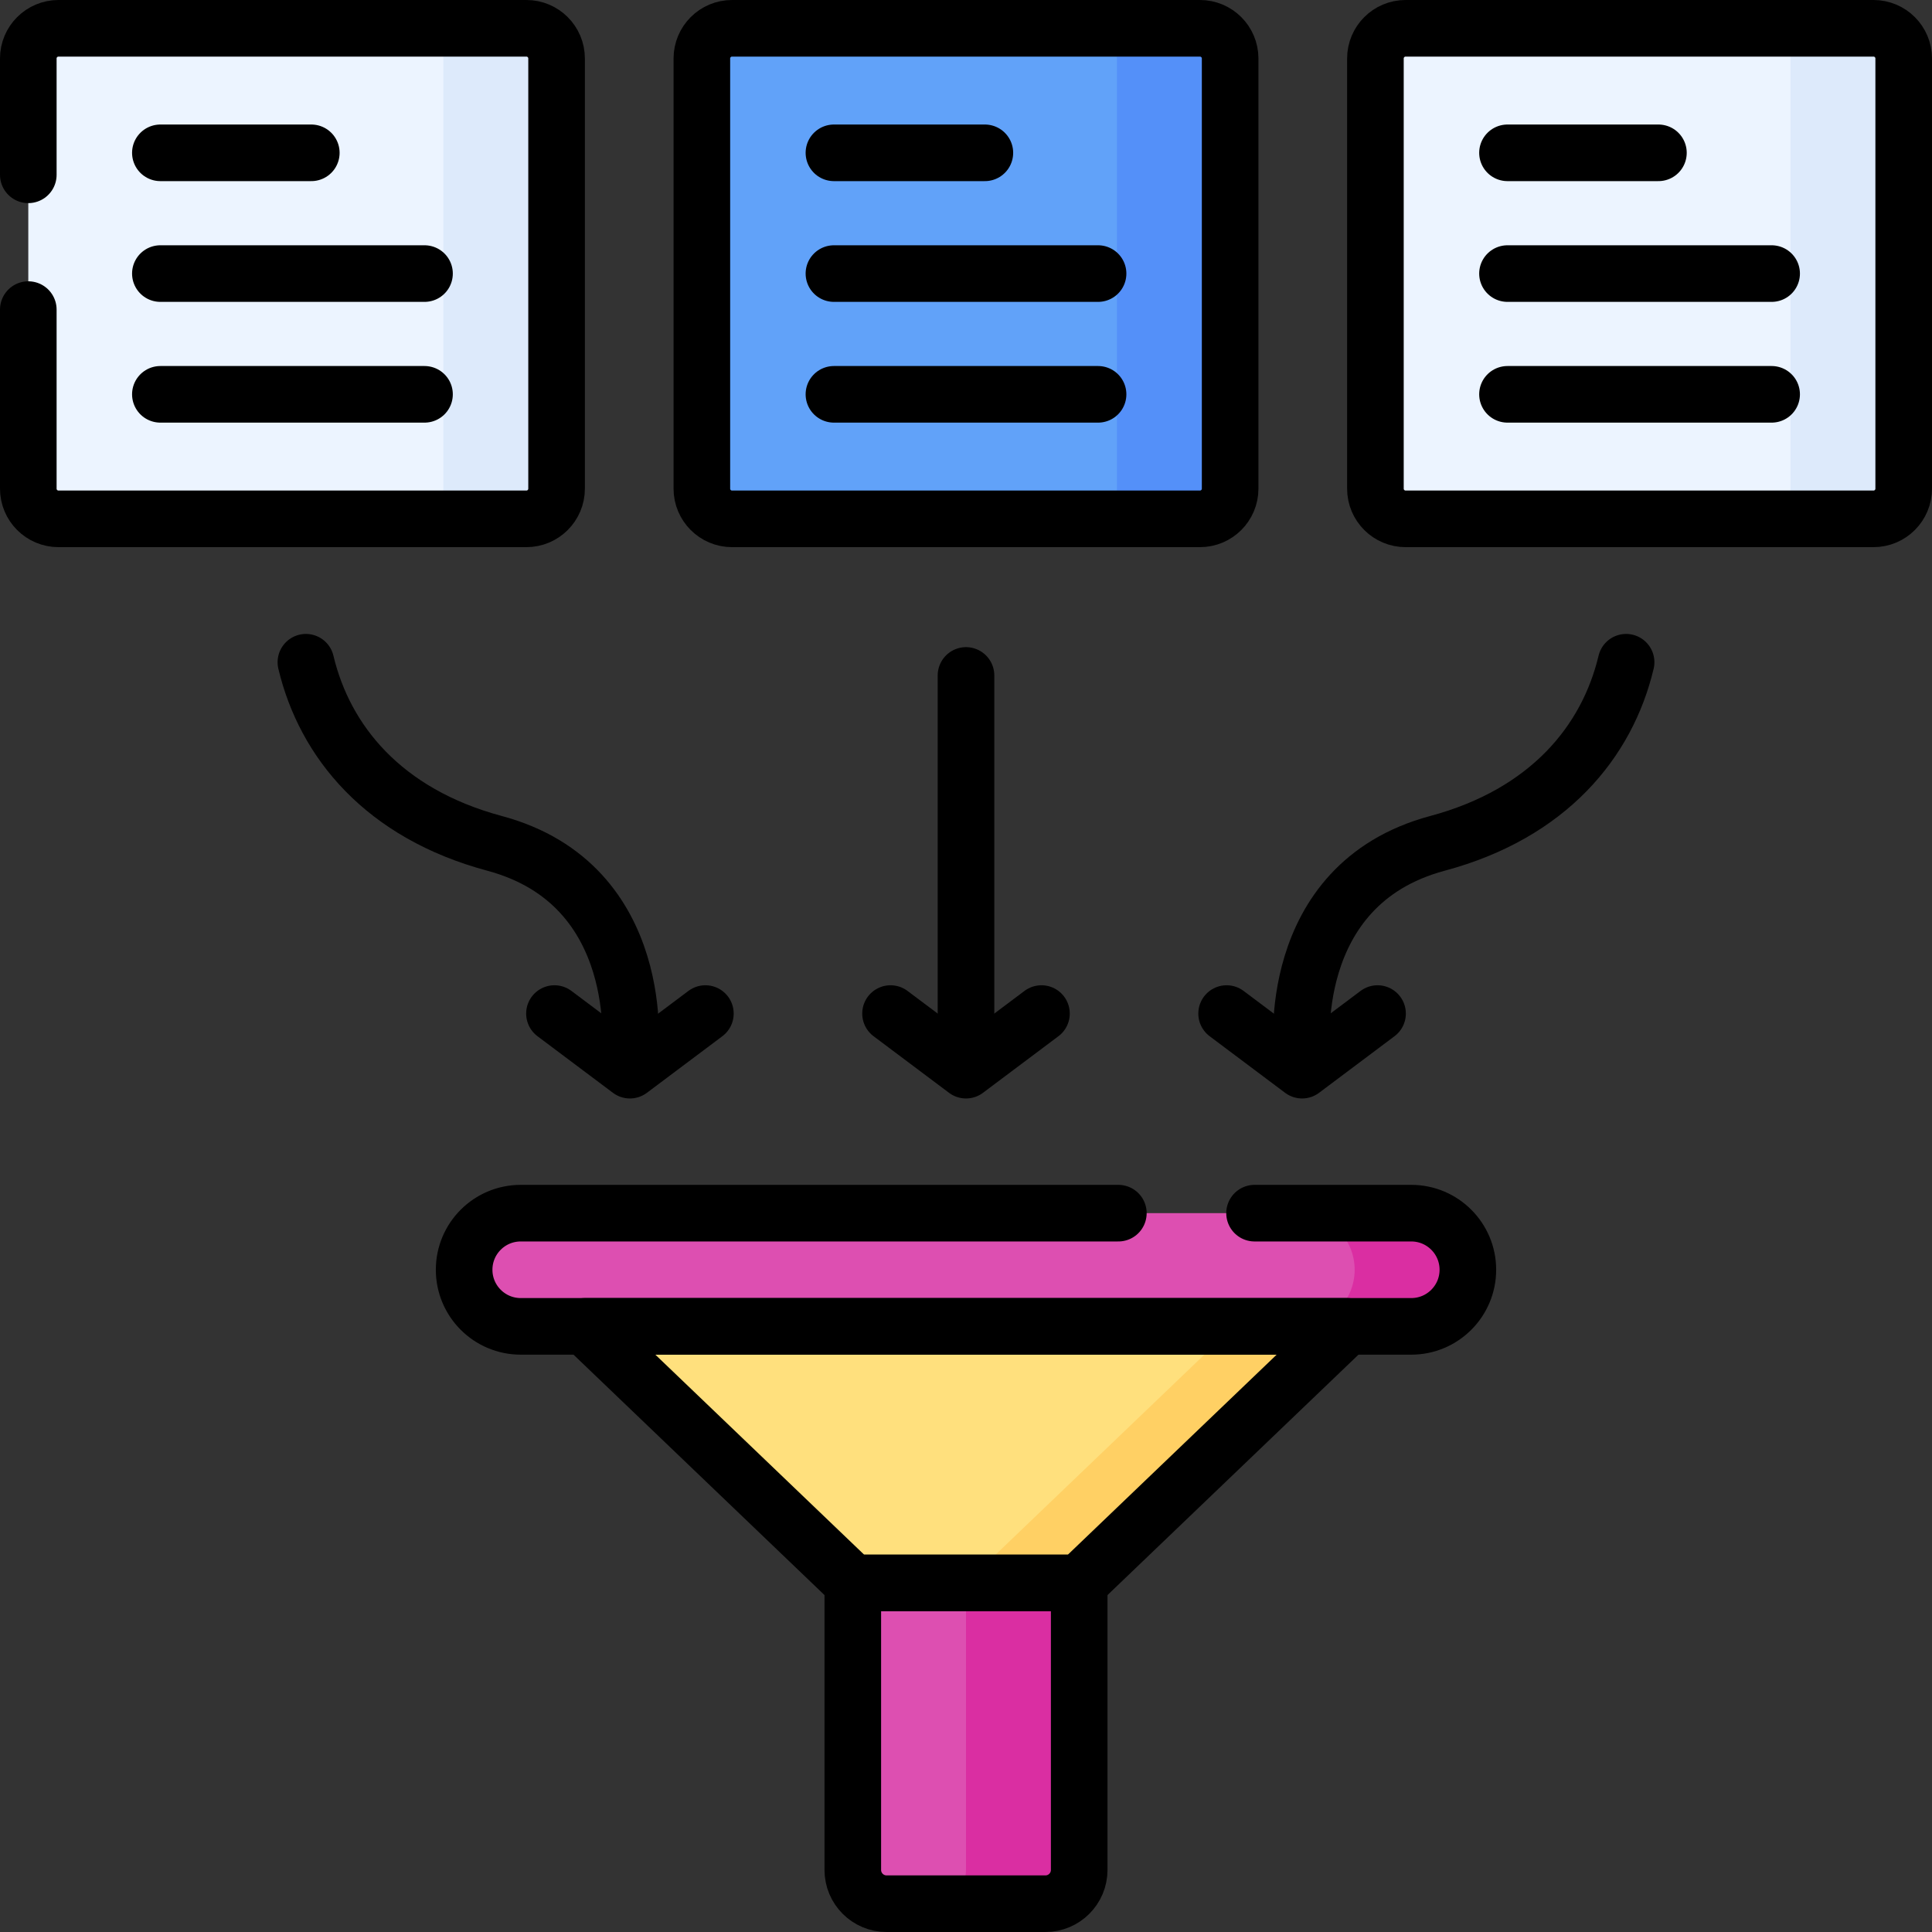
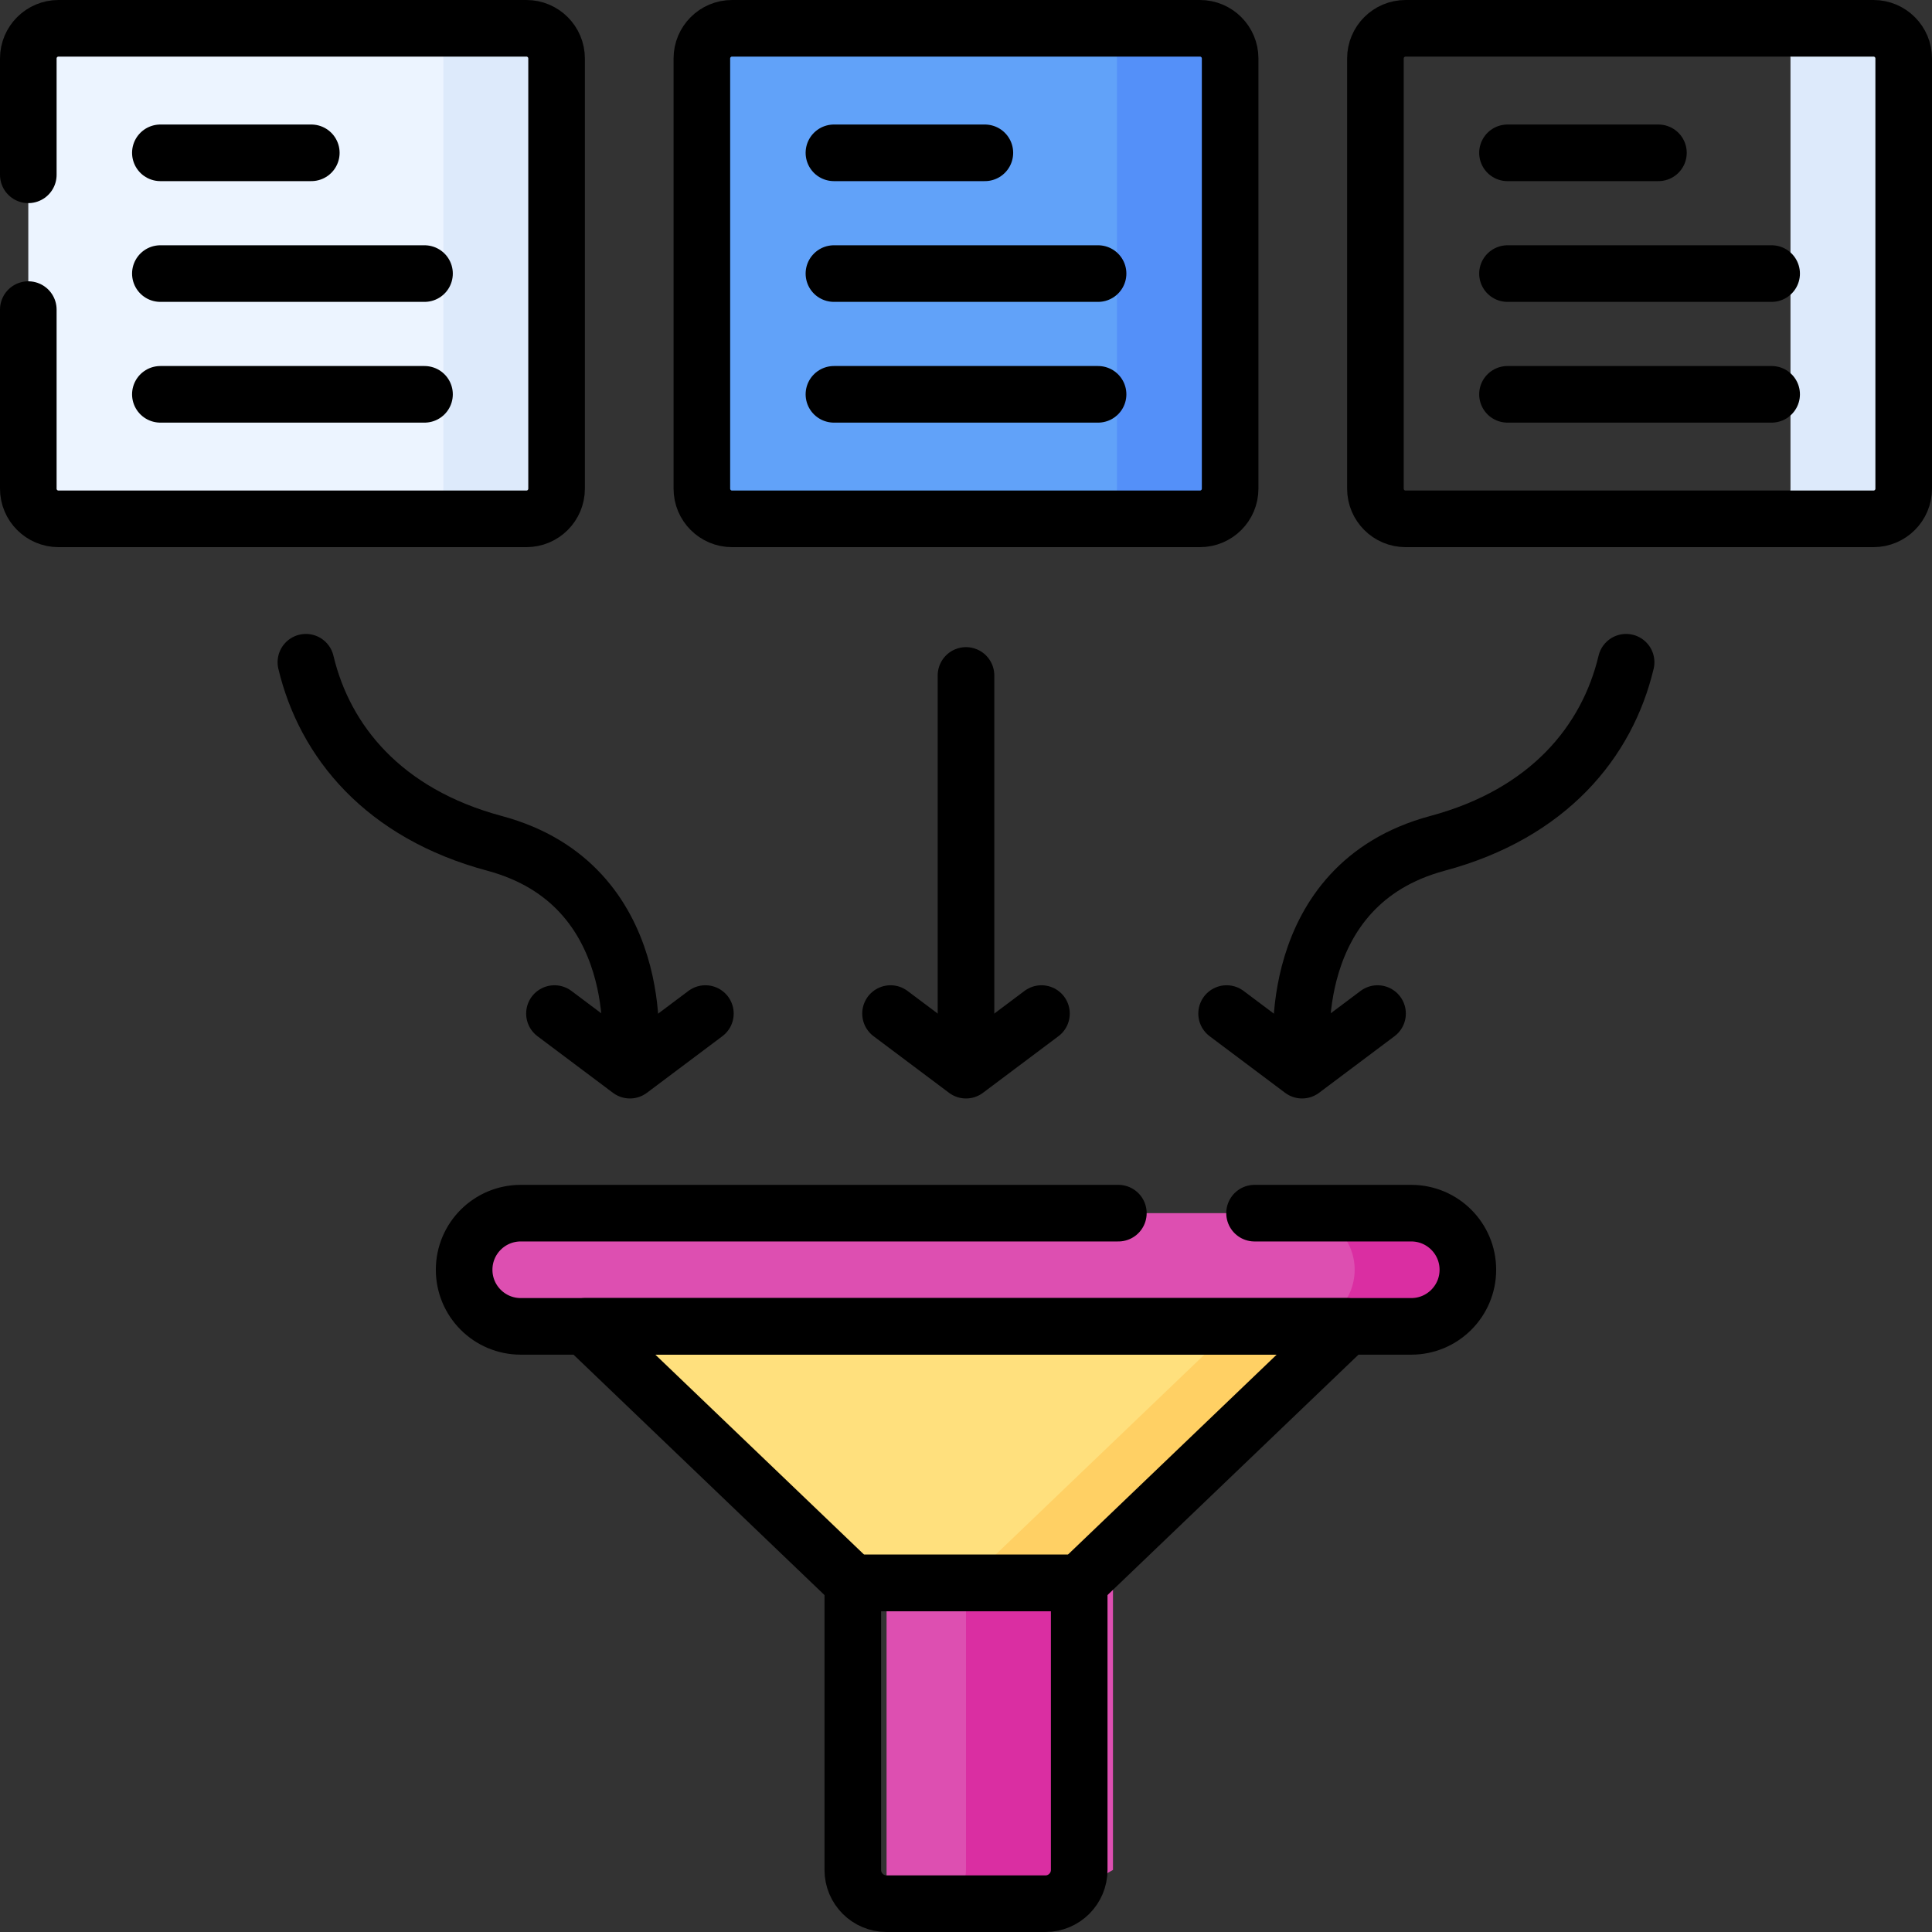
<svg xmlns="http://www.w3.org/2000/svg" version="1.1" id="Capa_1" x="0px" y="0px" viewBox="0 0 512 512" style="enable-background:new 0 0 512 512;" xml:space="preserve" width="512" height="512">
  <rect x="0" y="0" width="512" height="512" fill="#333333" stroke="none" />
  <g>
    <polygon style="fill:#FFE07D;" points="286.009,419.5 225.991,419.5 155,351.5 357,351.5 &#09;" />
    <polygon style="fill:#FFD064;" points="327,351.5 256.009,419.5 286.009,419.5 357,351.5 &#09;" />
-     <path style="fill:#DD4FB1;" d="M277.048,504.5h-42.096c-4.944,0-8.952-4.008-8.952-8.952V419.5h60v76.048&#10;&#09;&#09;C286,500.492,281.992,504.5,277.048,504.5z" />
+     <path style="fill:#DD4FB1;" d="M277.048,504.5h-42.096V419.5h60v76.048&#10;&#09;&#09;C286,500.492,281.992,504.5,277.048,504.5z" />
    <path style="fill:#DA2EA2;" d="M256,419.5v76.048c0,4.944-4.008,8.952-8.952,8.952h30c4.944,0,8.952-4.008,8.952-8.952V419.5H256z" />
    <path style="fill:#DD4FB1;" d="M374,351.5H138c-8.284,0-15-6.716-15-15v0c0-8.284,6.716-15,15-15h236c8.284,0,15,6.716,15,15v0&#10;&#09;&#09;C389,344.785,382.284,351.5,374,351.5z" />
    <path style="fill:#DA2EA2;" d="M374,321.5h-30c8.284,0,15,6.716,15,15v0c0,8.284-6.716,15-15,15h30c8.284,0,15-6.715,15-15v0&#10;&#09;&#09;C389,328.216,382.284,321.5,374,321.5z" />
    <path style="fill:#ECF4FF;" d="M139.5,137.5h-124c-4.418,0-8-3.582-8-8v-114c0-4.418,3.582-8,8-8h124c4.418,0,8,3.582,8,8v114&#10;&#09;&#09;C147.5,133.918,143.918,137.5,139.5,137.5z" />
    <path style="fill:#DDEAFB;" d="M139.5,7.5h-30c4.418,0,8,3.582,8,8v114c0,4.418-3.582,8-8,8h30c4.418,0,8-3.582,8-8v-114&#10;&#09;&#09;C147.5,11.082,143.918,7.5,139.5,7.5z" />
    <path style="fill:#61A2F9;" d="M318,137.5H194c-4.418,0-8-3.582-8-8v-114c0-4.418,3.582-8,8-8h124c4.418,0,8,3.582,8,8v114&#10;&#09;&#09;C326,133.918,322.418,137.5,318,137.5z" />
    <path style="fill:#5490F9;" d="M318,7.5h-30c4.418,0,8,3.582,8,8v114c0,4.418-3.582,8-8,8h30c4.418,0,8-3.582,8-8v-114&#10;&#09;&#09;C326,11.082,322.418,7.5,318,7.5z" />
-     <path style="fill:#ECF4FF;" d="M496.5,137.5h-124c-4.418,0-8-3.582-8-8v-114c0-4.418,3.582-8,8-8h124c4.418,0,8,3.582,8,8v114&#10;&#09;&#09;C504.5,133.918,500.918,137.5,496.5,137.5z" />
    <path style="fill:#DDEAFB;" d="M496.5,7.5h-30c4.418,0,8,3.582,8,8v114c0,4.418-3.582,8-8,8h30c4.418,0,8-3.582,8-8v-114&#10;&#09;&#09;C504.5,11.082,500.918,7.5,496.5,7.5z" />
    <g>
      <path style="fill:none;stroke:#000000;stroke-width:15;stroke-linecap:round;stroke-linejoin:round;stroke-miterlimit:10;" d="&#10;&#09;&#09;&#09;M7.5,46.328V15.5c0-4.418,3.582-8,8-8h124c4.418,0,8,3.582,8,8v114c0,4.418-3.582,8-8,8h-124c-4.418,0-8-3.582-8-8V82.049" />
      <g>
        <line style="fill:none;stroke:#000000;stroke-width:15;stroke-linecap:round;stroke-linejoin:round;stroke-miterlimit:10;" x1="42.5" y1="40.5" x2="82.5" y2="40.5" />
        <line style="fill:none;stroke:#000000;stroke-width:15;stroke-linecap:round;stroke-linejoin:round;stroke-miterlimit:10;" x1="42.5" y1="72.5" x2="112.5" y2="72.5" />
        <line style="fill:none;stroke:#000000;stroke-width:15;stroke-linecap:round;stroke-linejoin:round;stroke-miterlimit:10;" x1="42.5" y1="104.5" x2="112.5" y2="104.5" />
      </g>
      <path style="fill:none;stroke:#000000;stroke-width:15;stroke-linecap:round;stroke-linejoin:round;stroke-miterlimit:10;" d="&#10;&#09;&#09;&#09;M318,137.5H194c-4.418,0-8-3.582-8-8v-114c0-4.418,3.582-8,8-8h124c4.418,0,8,3.582,8,8v114C326,133.918,322.418,137.5,318,137.5z&#10;&#09;&#09;&#09;" />
      <g>
        <line style="fill:none;stroke:#000000;stroke-width:15;stroke-linecap:round;stroke-linejoin:round;stroke-miterlimit:10;" x1="221" y1="40.5" x2="261" y2="40.5" />
        <line style="fill:none;stroke:#000000;stroke-width:15;stroke-linecap:round;stroke-linejoin:round;stroke-miterlimit:10;" x1="221" y1="72.5" x2="291" y2="72.5" />
        <line style="fill:none;stroke:#000000;stroke-width:15;stroke-linecap:round;stroke-linejoin:round;stroke-miterlimit:10;" x1="221" y1="104.5" x2="291" y2="104.5" />
      </g>
      <path style="fill:none;stroke:#000000;stroke-width:15;stroke-linecap:round;stroke-linejoin:round;stroke-miterlimit:10;" d="&#10;&#09;&#09;&#09;M496.5,137.5h-124c-4.418,0-8-3.582-8-8v-114c0-4.418,3.582-8,8-8h124c4.418,0,8,3.582,8,8v114&#10;&#09;&#09;&#09;C504.5,133.918,500.918,137.5,496.5,137.5z" />
      <g>
        <line style="fill:none;stroke:#000000;stroke-width:15;stroke-linecap:round;stroke-linejoin:round;stroke-miterlimit:10;" x1="399.5" y1="40.5" x2="439.5" y2="40.5" />
        <line style="fill:none;stroke:#000000;stroke-width:15;stroke-linecap:round;stroke-linejoin:round;stroke-miterlimit:10;" x1="399.5" y1="72.5" x2="469.5" y2="72.5" />
        <line style="fill:none;stroke:#000000;stroke-width:15;stroke-linecap:round;stroke-linejoin:round;stroke-miterlimit:10;" x1="399.5" y1="104.5" x2="469.5" y2="104.5" />
      </g>
      <g>
        <g>
          <polyline style="fill:none;stroke:#000000;stroke-width:15;stroke-linecap:round;stroke-linejoin:round;stroke-miterlimit:10;" points="&#10;&#09;&#09;&#09;&#09;&#09;236,268.605 256,283.605 276,268.605 &#09;&#09;&#09;&#09;" />
          <line style="fill:none;stroke:#000000;stroke-width:15;stroke-linecap:round;stroke-linejoin:round;stroke-miterlimit:10;" x1="256" y1="280.535" x2="256" y2="179" />
        </g>
        <g>
          <g>
            <polyline style="fill:none;stroke:#000000;stroke-width:15;stroke-linecap:round;stroke-linejoin:round;stroke-miterlimit:10;" points="&#10;&#09;&#09;&#09;&#09;&#09;&#09;186.936,268.605 166.936,283.605 146.936,268.605 &#09;&#09;&#09;&#09;&#09;" />
            <path style="fill:none;stroke:#000000;stroke-width:15;stroke-linecap:round;stroke-linejoin:round;stroke-miterlimit:10;" d="&#10;&#09;&#09;&#09;&#09;&#09;&#09;M166.936,279.279c0,0,5.129-44.779-35.871-55.779c-29.48-7.909-45-27-50-48" />
          </g>
          <g>
            <polyline style="fill:none;stroke:#000000;stroke-width:15;stroke-linecap:round;stroke-linejoin:round;stroke-miterlimit:10;" points="&#10;&#09;&#09;&#09;&#09;&#09;&#09;325.064,268.605 345.064,283.605 365.064,268.605 &#09;&#09;&#09;&#09;&#09;" />
            <path style="fill:none;stroke:#000000;stroke-width:15;stroke-linecap:round;stroke-linejoin:round;stroke-miterlimit:10;" d="&#10;&#09;&#09;&#09;&#09;&#09;&#09;M345.064,279.279c0,0-5.129-44.779,35.871-55.779c29.48-7.909,45-27,50-48" />
          </g>
        </g>
      </g>
      <polygon style="fill:none;stroke:#000000;stroke-width:15;stroke-linecap:round;stroke-linejoin:round;stroke-miterlimit:10;" points="&#10;&#09;&#09;&#09;286.009,419.5 225.991,419.5 155,351.5 357,351.5 &#09;&#09;" />
      <path style="fill:none;stroke:#000000;stroke-width:15;stroke-linecap:round;stroke-linejoin:round;stroke-miterlimit:10;" d="&#10;&#09;&#09;&#09;M277.048,504.5h-42.096c-4.944,0-8.952-4.008-8.952-8.952V419.5h60v76.048C286,500.492,281.992,504.5,277.048,504.5z" />
      <path style="fill:none;stroke:#000000;stroke-width:15;stroke-linecap:round;stroke-linejoin:round;stroke-miterlimit:10;" d="&#10;&#09;&#09;&#09;M332.47,321.5H374c8.284,0,15,6.716,15,15v0c0,8.284-6.716,15-15,15H138c-8.284,0-15-6.716-15-15v0c0-8.284,6.716-15,15-15&#10;&#09;&#09;&#09;h158.377" />
    </g>
  </g>
</svg>